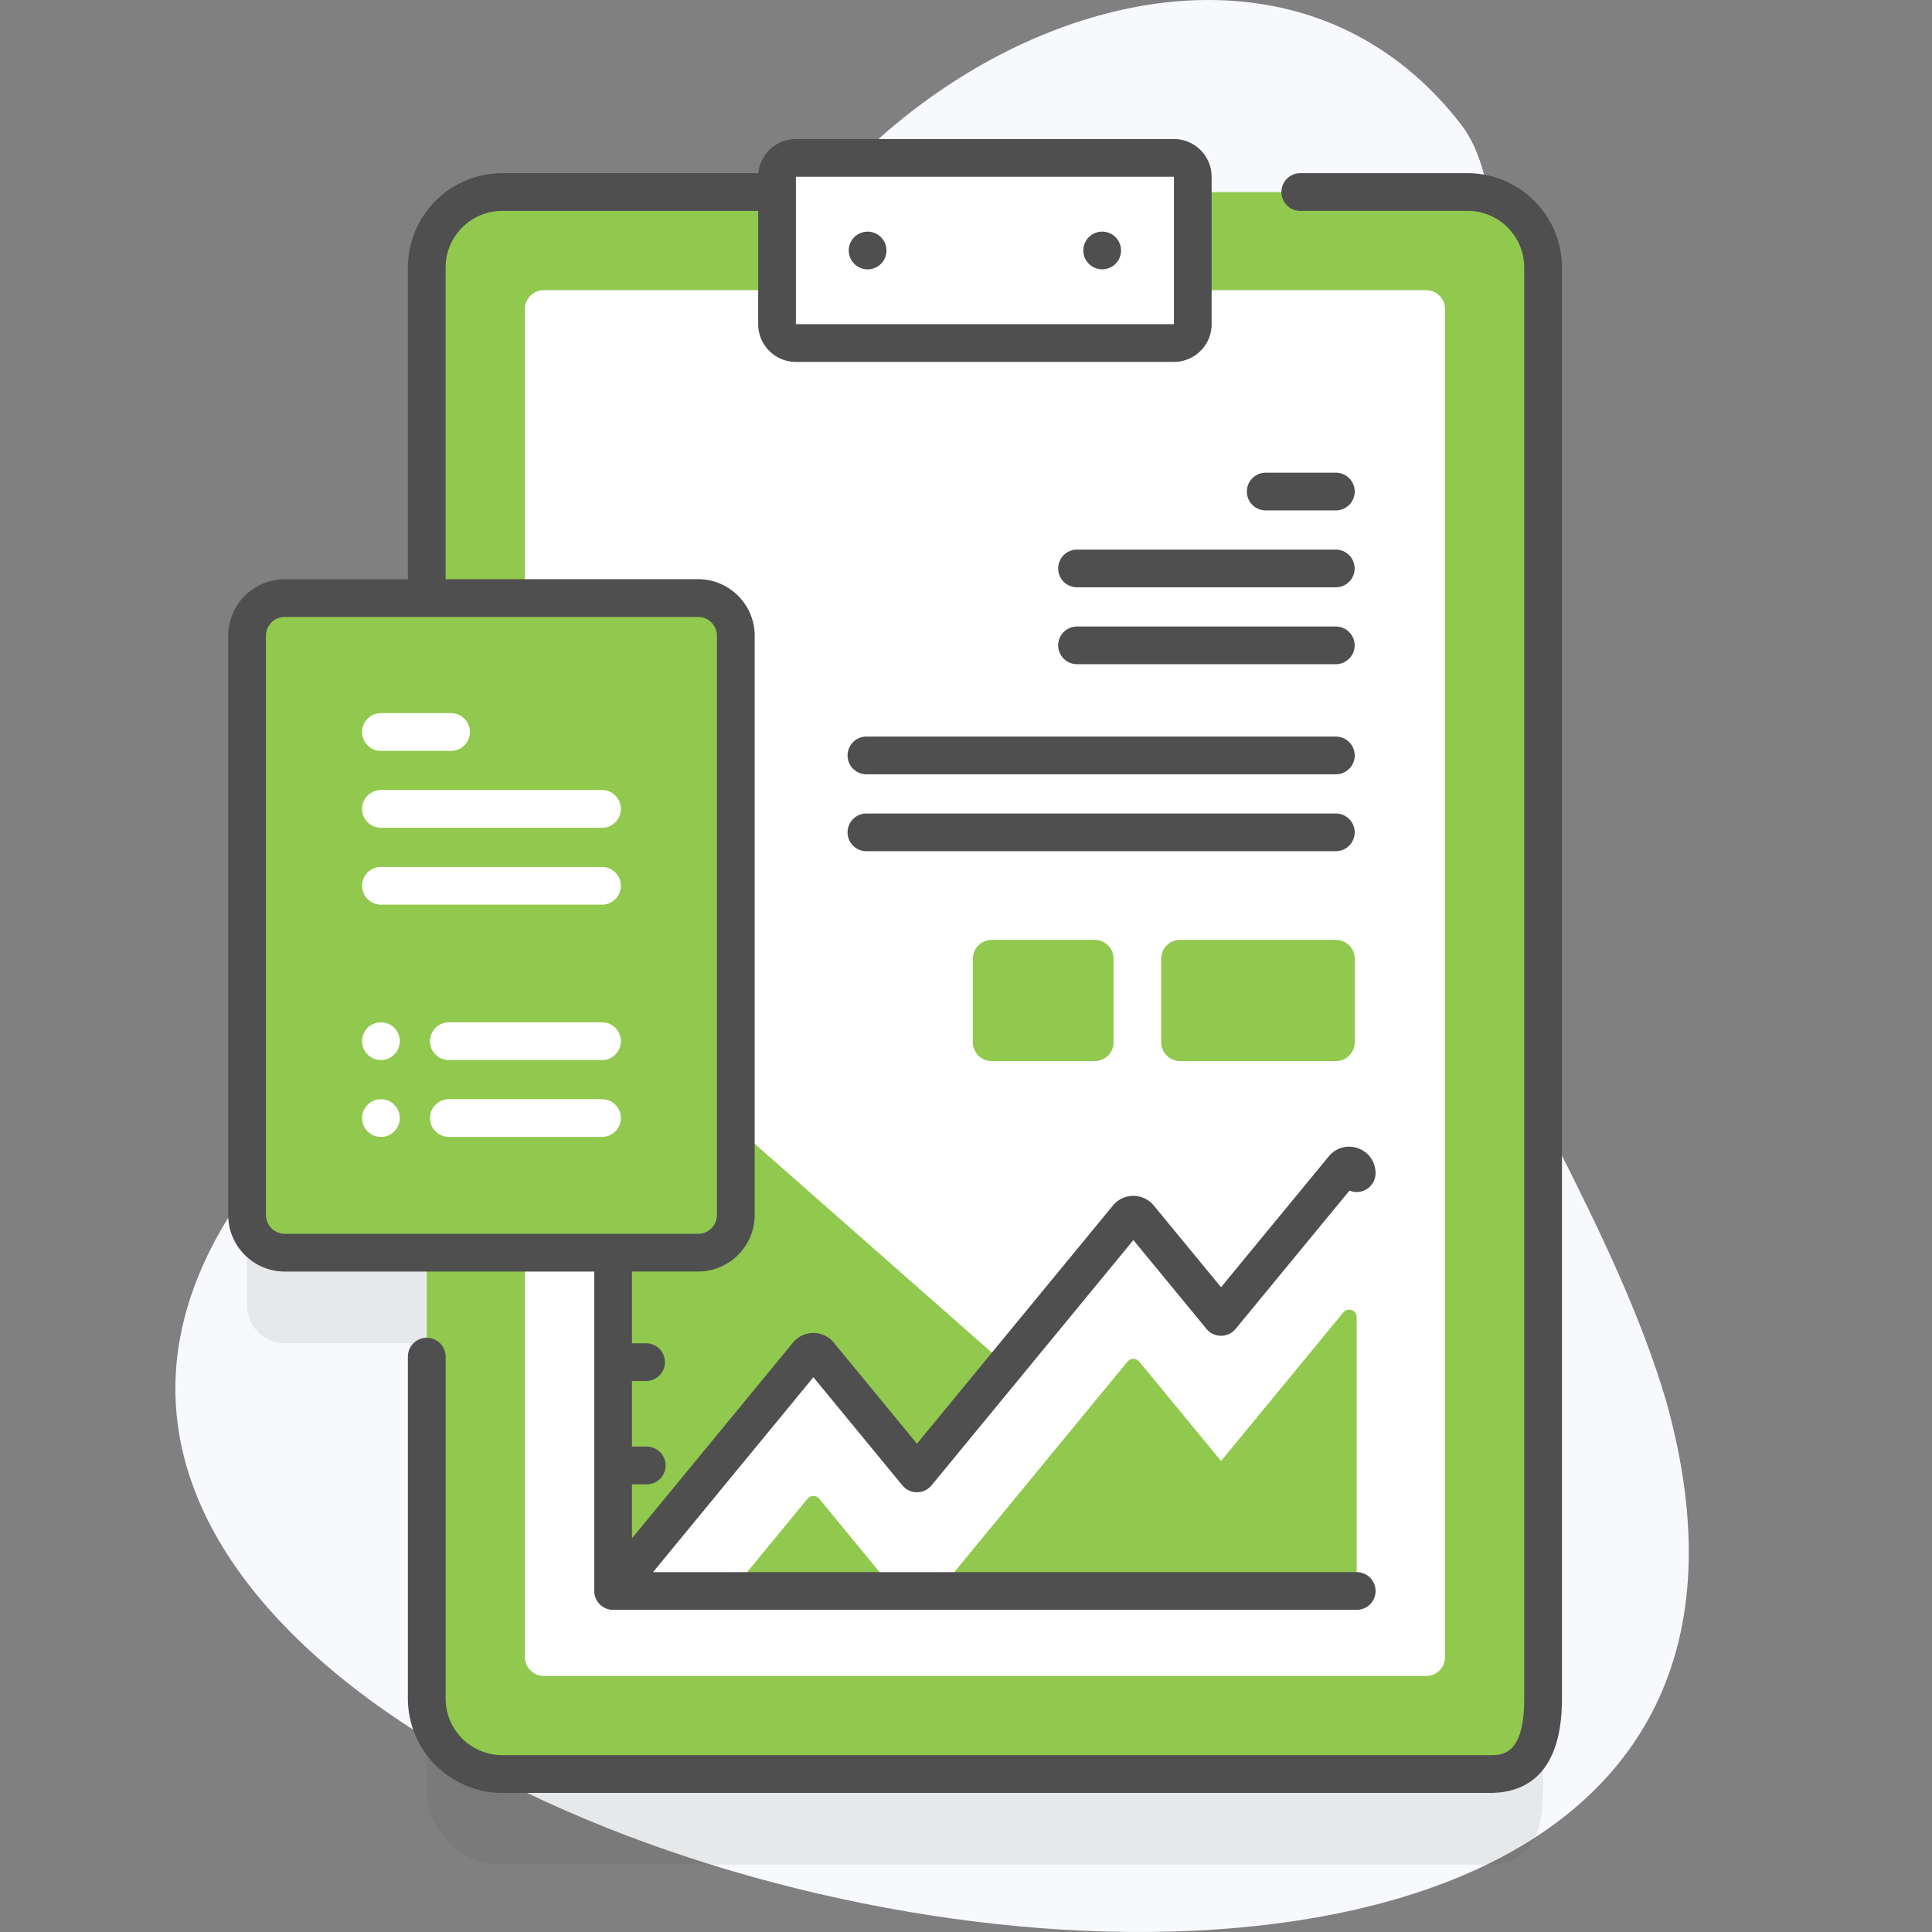
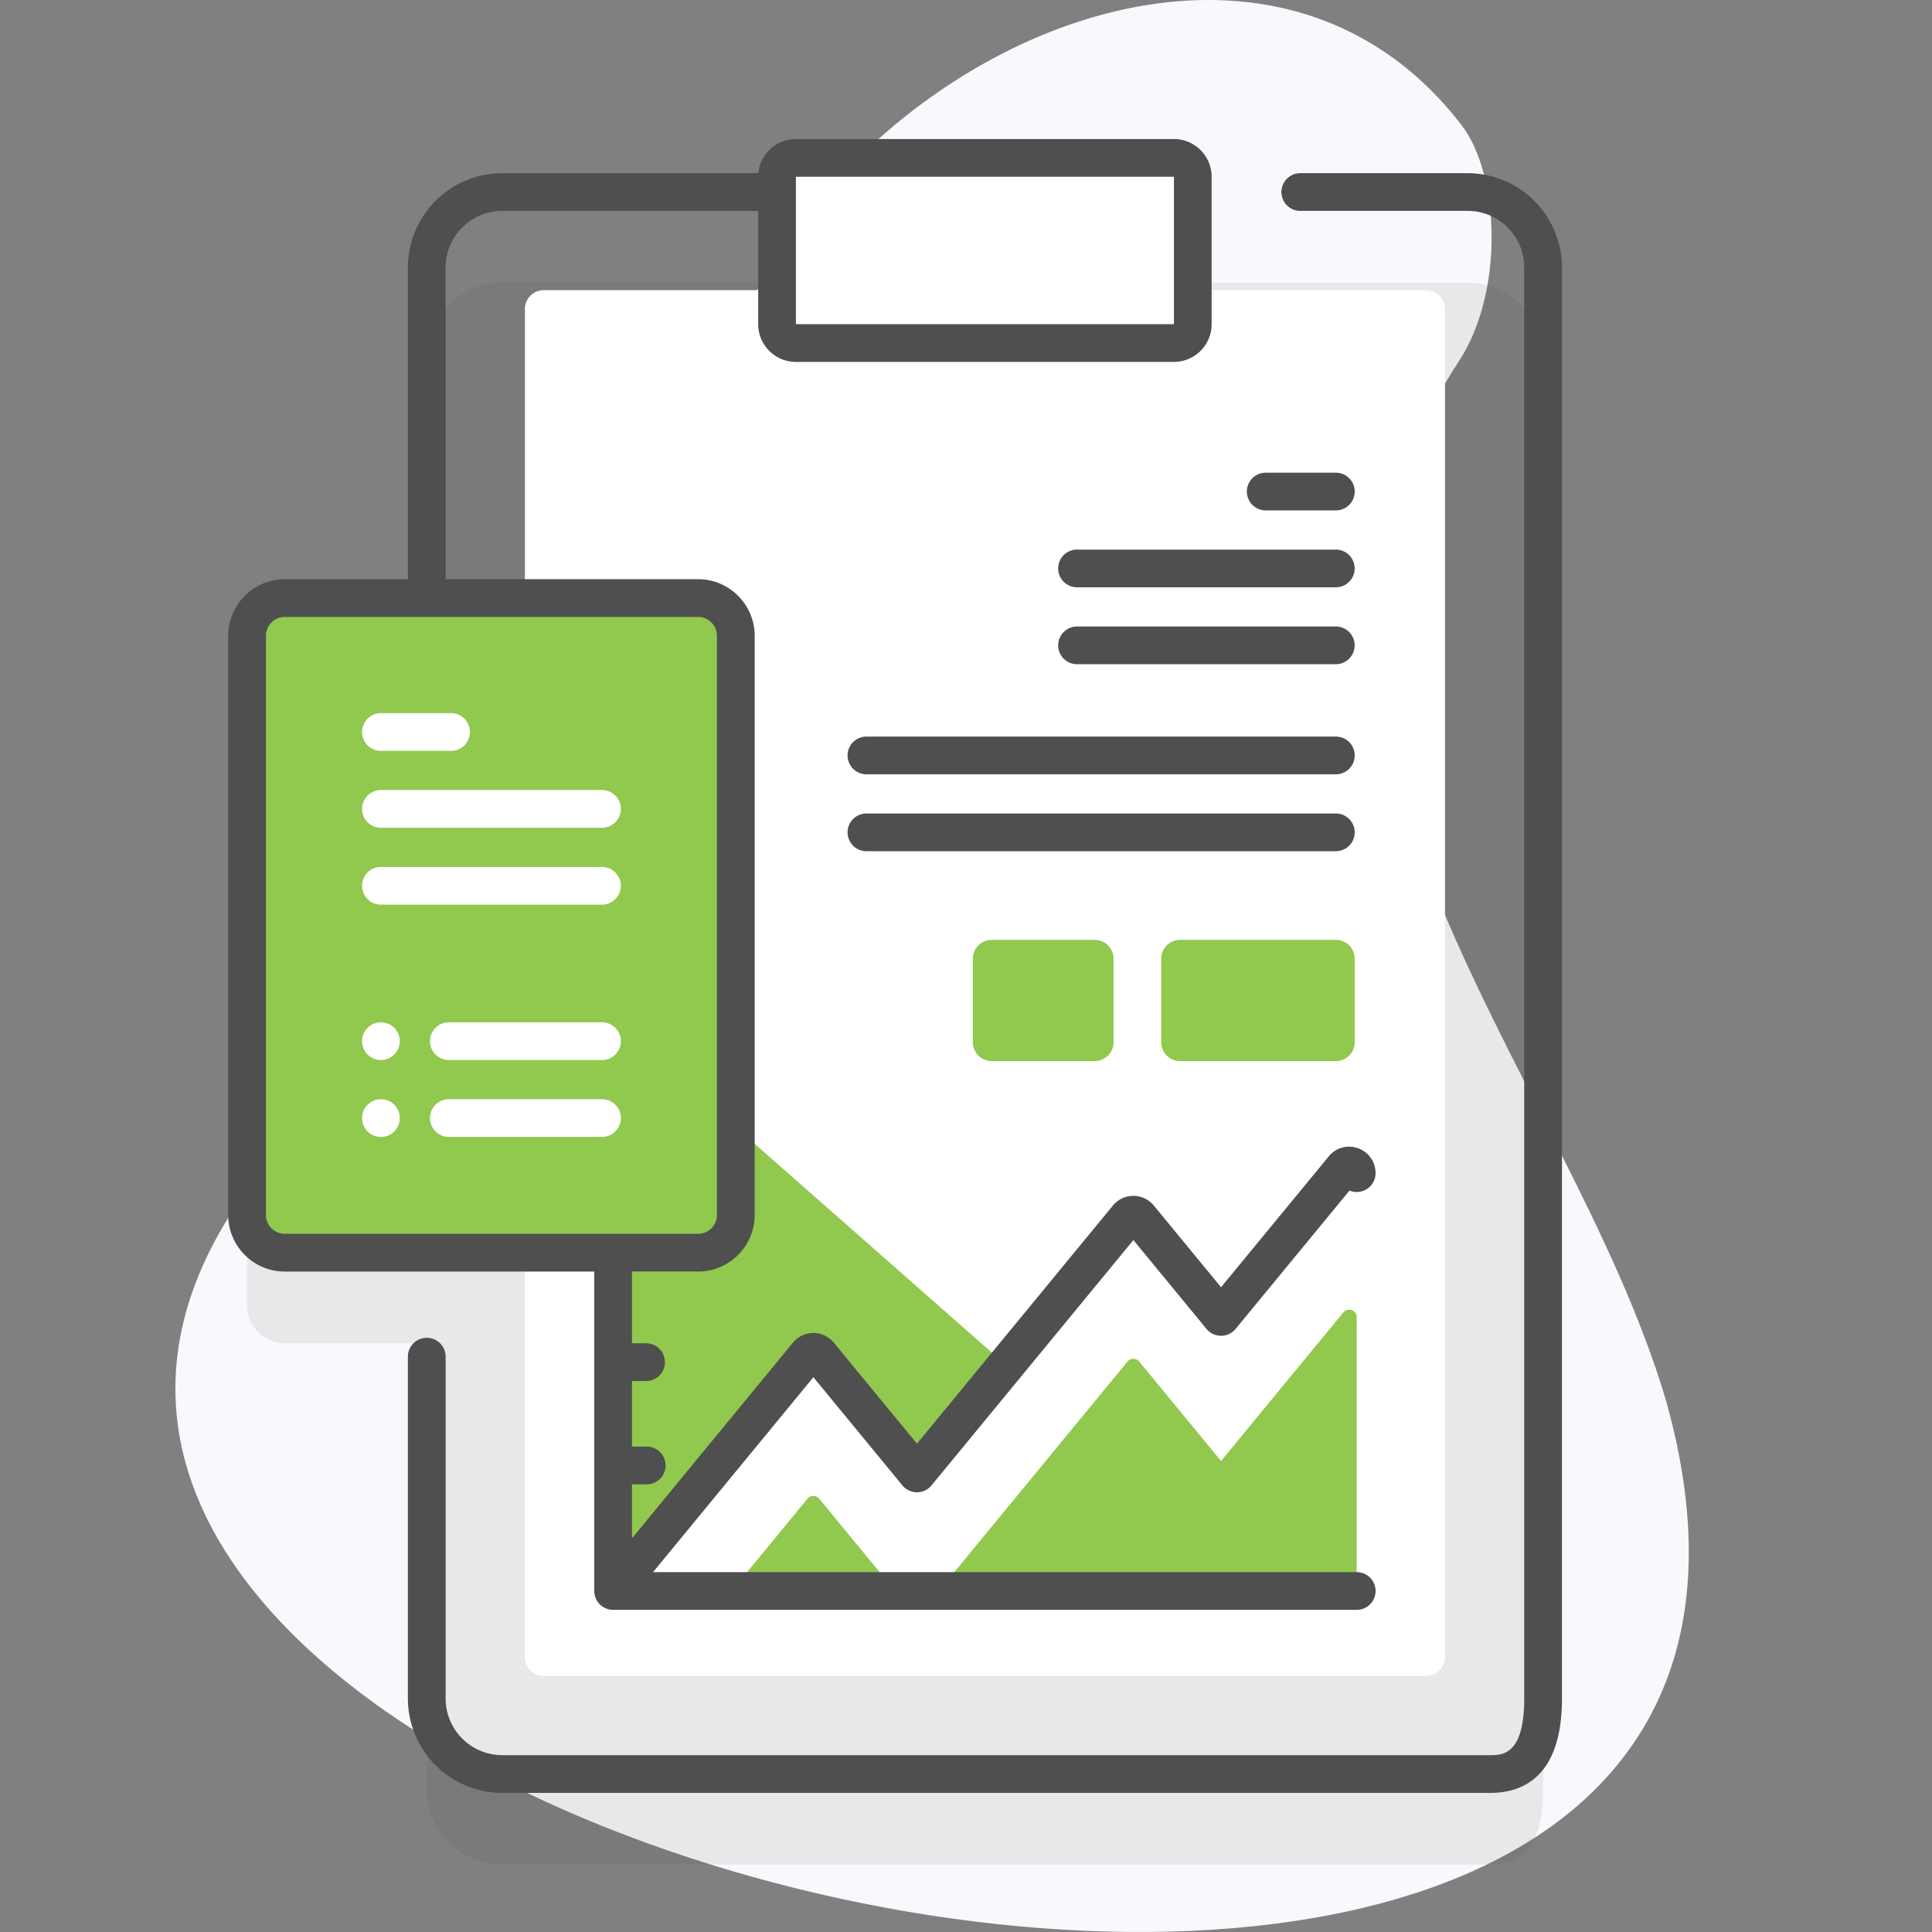
<svg xmlns="http://www.w3.org/2000/svg" width="83" height="83" fill="none" viewBox="0 0 83 83">
  <rect x="0" y="0" width="83" height="83" fill="#808080" stroke="none" />
  <path fill="#F7F9FC" d="M71.573 60.167c-4.268-14.414-19.166-28.949-8.9-44.643 1.964-3.002 1.75-8.025.117-10.148-10.26-13.34-32.92.415-32.76 16.55.105 10.609-7.737 17.25-14.649 24.117-36.77 31.554 68.309 57.314 56.192 14.124z" />
  <path fill="#4F4F4F" d="M63.048 12.14H21.575a3.242 3.242 0 0 0-3.242 3.243v14.2h-6.098c-.895 0-1.62.726-1.62 1.62v24.882c0 .896.725 1.621 1.62 1.621h6.098v19.156a3.242 3.242 0 0 0 3.242 3.243h42.447c1.79 0 2.27-1.452 2.27-3.243v-61.48a3.242 3.242 0 0 0-3.242-3.241z" opacity=".1" />
-   <path fill="#91C84E" d="M66.293 11.493v61.48c0 1.791-.478 3.242-2.27 3.242H21.578a3.241 3.241 0 0 1-3.242-3.242v-61.48c0-1.79 1.45-3.242 3.242-3.242h41.474a3.242 3.242 0 0 1 3.242 3.242z" />
  <path fill="#fff" d="M62.079 13.276V71.19a.81.81 0 0 1-.811.81H23.36a.81.81 0 0 1-.81-.81V13.276a.81.81 0 0 1 .81-.81h37.908a.81.81 0 0 1 .81.81z" />
  <path fill="#fff" d="M50.434 14.738h-16.24a.81.81 0 0 1-.81-.81V7.595a.81.81 0 0 1 .81-.81h16.24a.81.81 0 0 1 .81.81v6.333a.81.81 0 0 1-.81.81z" />
-   <path fill="#4F4F4F" d="M37.273 11.572a.81.81 0 100-1.62.81.81 0 000 1.62zM47.35 11.571a.81.81 0 100-1.62.81.81 0 000 1.62z" />
  <path fill="#91C84E" d="M26.34 44.502v23.846h27.04c.3 0 .439-.37.215-.567L26.878 44.258a.324.324 0 0 0-.538.244z" />
  <path fill="#fff" d="M58.284 50.4v6.189l-5.828 6.176L40.33 68.35h-13.99l8.353-10.155a.325.325 0 0 1 .501 0l4.199 5.103 9.047-10.994a.325.325 0 0 1 .501 0l3.516 4.271 5.254-6.382a.324.324 0 0 1 .574.206z" />
  <path fill="#91C84E" d="M35.193 64.385l3.262 3.965H31.43l3.261-3.965a.325.325 0 01.501 0zM58.283 56.589v11.436a.324.324 0 01-.324.325H40.33l8.11-9.857a.325.325 0 01.5 0l3.517 4.272 5.253-6.382a.324.324 0 01.574.206zM29.99 53.816H12.233a1.621 1.621 0 01-1.62-1.621V27.314c0-.896.725-1.622 1.62-1.622H29.99c.896 0 1.621.726 1.621 1.622v24.881c0 .895-.725 1.621-1.62 1.621z" />
  <path fill="#4F4F4F" d="M63.05 7.44h-7.189a.81.81 0 0 0 0 1.62h7.19c1.34 0 2.431 1.091 2.431 2.432v61.48c0 2.431-.949 2.431-1.459 2.431H21.576a2.434 2.434 0 0 1-2.431-2.431V58.283a.81.81 0 1 0-1.622 0v14.689a4.057 4.057 0 0 0 4.053 4.052h42.447c1.405 0 3.08-.703 3.08-4.052v-61.48A4.058 4.058 0 0 0 63.05 7.44z" />
  <path fill="#4F4F4F" d="M58.285 67.539H28.056l6.888-8.373 3.823 4.647a.81.81 0 0 0 1.252 0l8.672-10.539 3.14 3.816a.81.81 0 0 0 1.252 0l4.892-5.942a.81.81 0 0 0 1.12-.75c0-.485-.295-.905-.752-1.068a1.122 1.122 0 0 0-1.258.348L52.457 55.3l-2.891-3.512a1.131 1.131 0 0 0-.876-.413c-.34 0-.66.15-.876.413l-8.421 10.234-3.574-4.343a1.132 1.132 0 0 0-.876-.413c-.34 0-.659.15-.876.413l-6.917 8.409v-2.32h.634a.81.81 0 0 0 0-1.621h-.634V59.33h.634a.811.811 0 0 0 0-1.621h-.634v-3.083h2.84c1.34 0 2.432-1.09 2.432-2.431V27.314c0-1.34-1.091-2.432-2.432-2.432H19.143V11.493c0-1.34 1.091-2.432 2.432-2.432h10.997v4.866c0 .894.727 1.621 1.62 1.621h16.24c.894 0 1.62-.727 1.62-1.621V7.594c0-.894-.726-1.621-1.62-1.621h-16.24c-.841 0-1.535.645-1.612 1.467H21.575a4.057 4.057 0 0 0-4.052 4.053v13.39h-5.288a2.434 2.434 0 0 0-2.431 2.431v24.882c0 1.34 1.09 2.431 2.431 2.431H25.53V68.35c0 .447.363.81.81.81h31.946a.81.81 0 0 0 0-1.62zM34.193 7.594h16.24v6.333h-16.24V7.594zM11.425 52.196V27.314c0-.447.363-.81.81-.81H29.99c.447 0 .81.363.81.81v24.882c0 .447-.363.81-.81.81H12.235a.812.812 0 0 1-.81-.81z" />
  <path fill="#fff" d="M19.378 32.258h-3.013a.81.81 0 010-1.621h3.013a.81.81 0 010 1.62zM25.862 35.562h-9.497a.81.81 0 010-1.622h9.497a.81.81 0 010 1.622zM25.862 38.865h-9.497a.81.81 0 010-1.62h9.497a.81.81 0 010 1.62zM25.862 45.54h-6.579a.81.81 0 010-1.621h6.58a.81.81 0 010 1.621zM16.365 45.54a.81.81 0 100-1.621.81.81 0 000 1.621zM16.365 48.844a.81.81 0 100-1.621.81.81 0 000 1.62zM25.862 48.843h-6.579a.81.81 0 010-1.621h6.58a.81.81 0 010 1.62z" />
  <path fill="#4F4F4F" d="M54.376 21.928h3.013a.81.81 0 000-1.621h-3.013a.81.81 0 000 1.62zM46.27 25.231h11.117a.81.81 0 000-1.62H46.27a.81.81 0 000 1.62zM46.27 28.535h11.117a.81.81 0 000-1.62H46.27a.81.81 0 000 1.62zM37.222 33.265h20.167a.81.81 0 000-1.621H37.222a.81.81 0 000 1.62zM37.222 36.568h20.167a.81.81 0 000-1.62H37.222a.81.81 0 000 1.62z" />
  <path fill="#91C84E" d="M50.695 45.585h6.694a.81.81 0 00.81-.81v-3.587a.81.81 0 00-.81-.81h-6.694a.81.81 0 00-.81.81v3.586c0 .448.363.81.81.81zM42.605 45.585h4.424a.81.81 0 00.81-.81v-3.587a.81.81 0 00-.81-.81h-4.425a.81.81 0 00-.81.81v3.586c0 .448.363.81.81.81z" />
</svg>